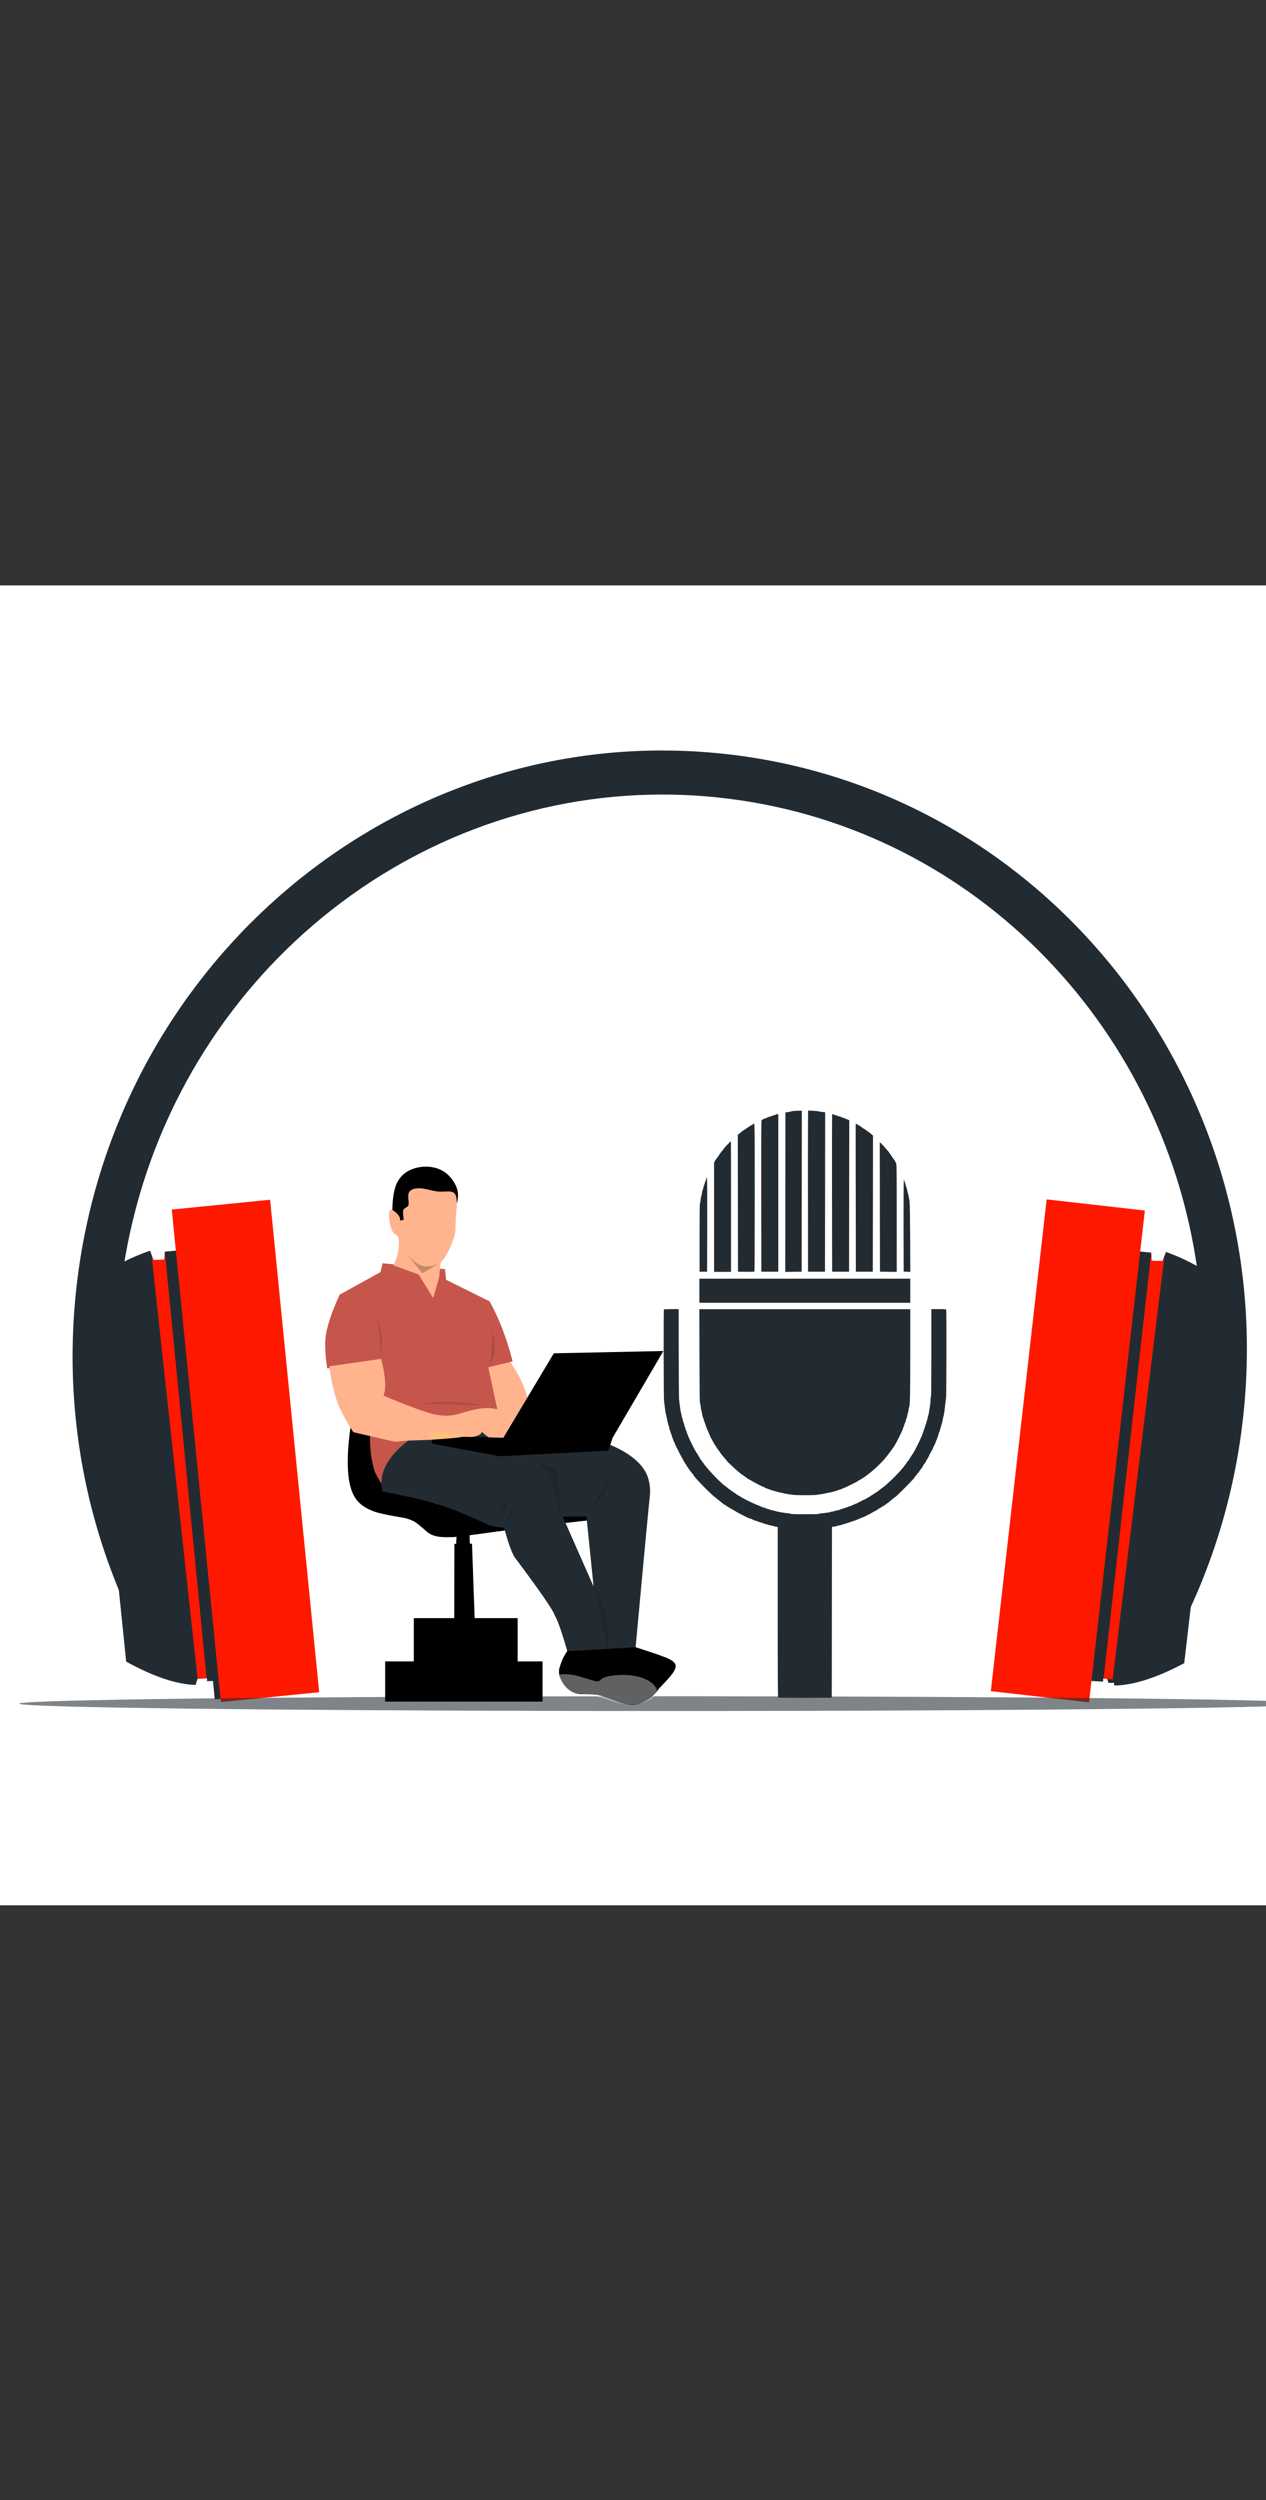
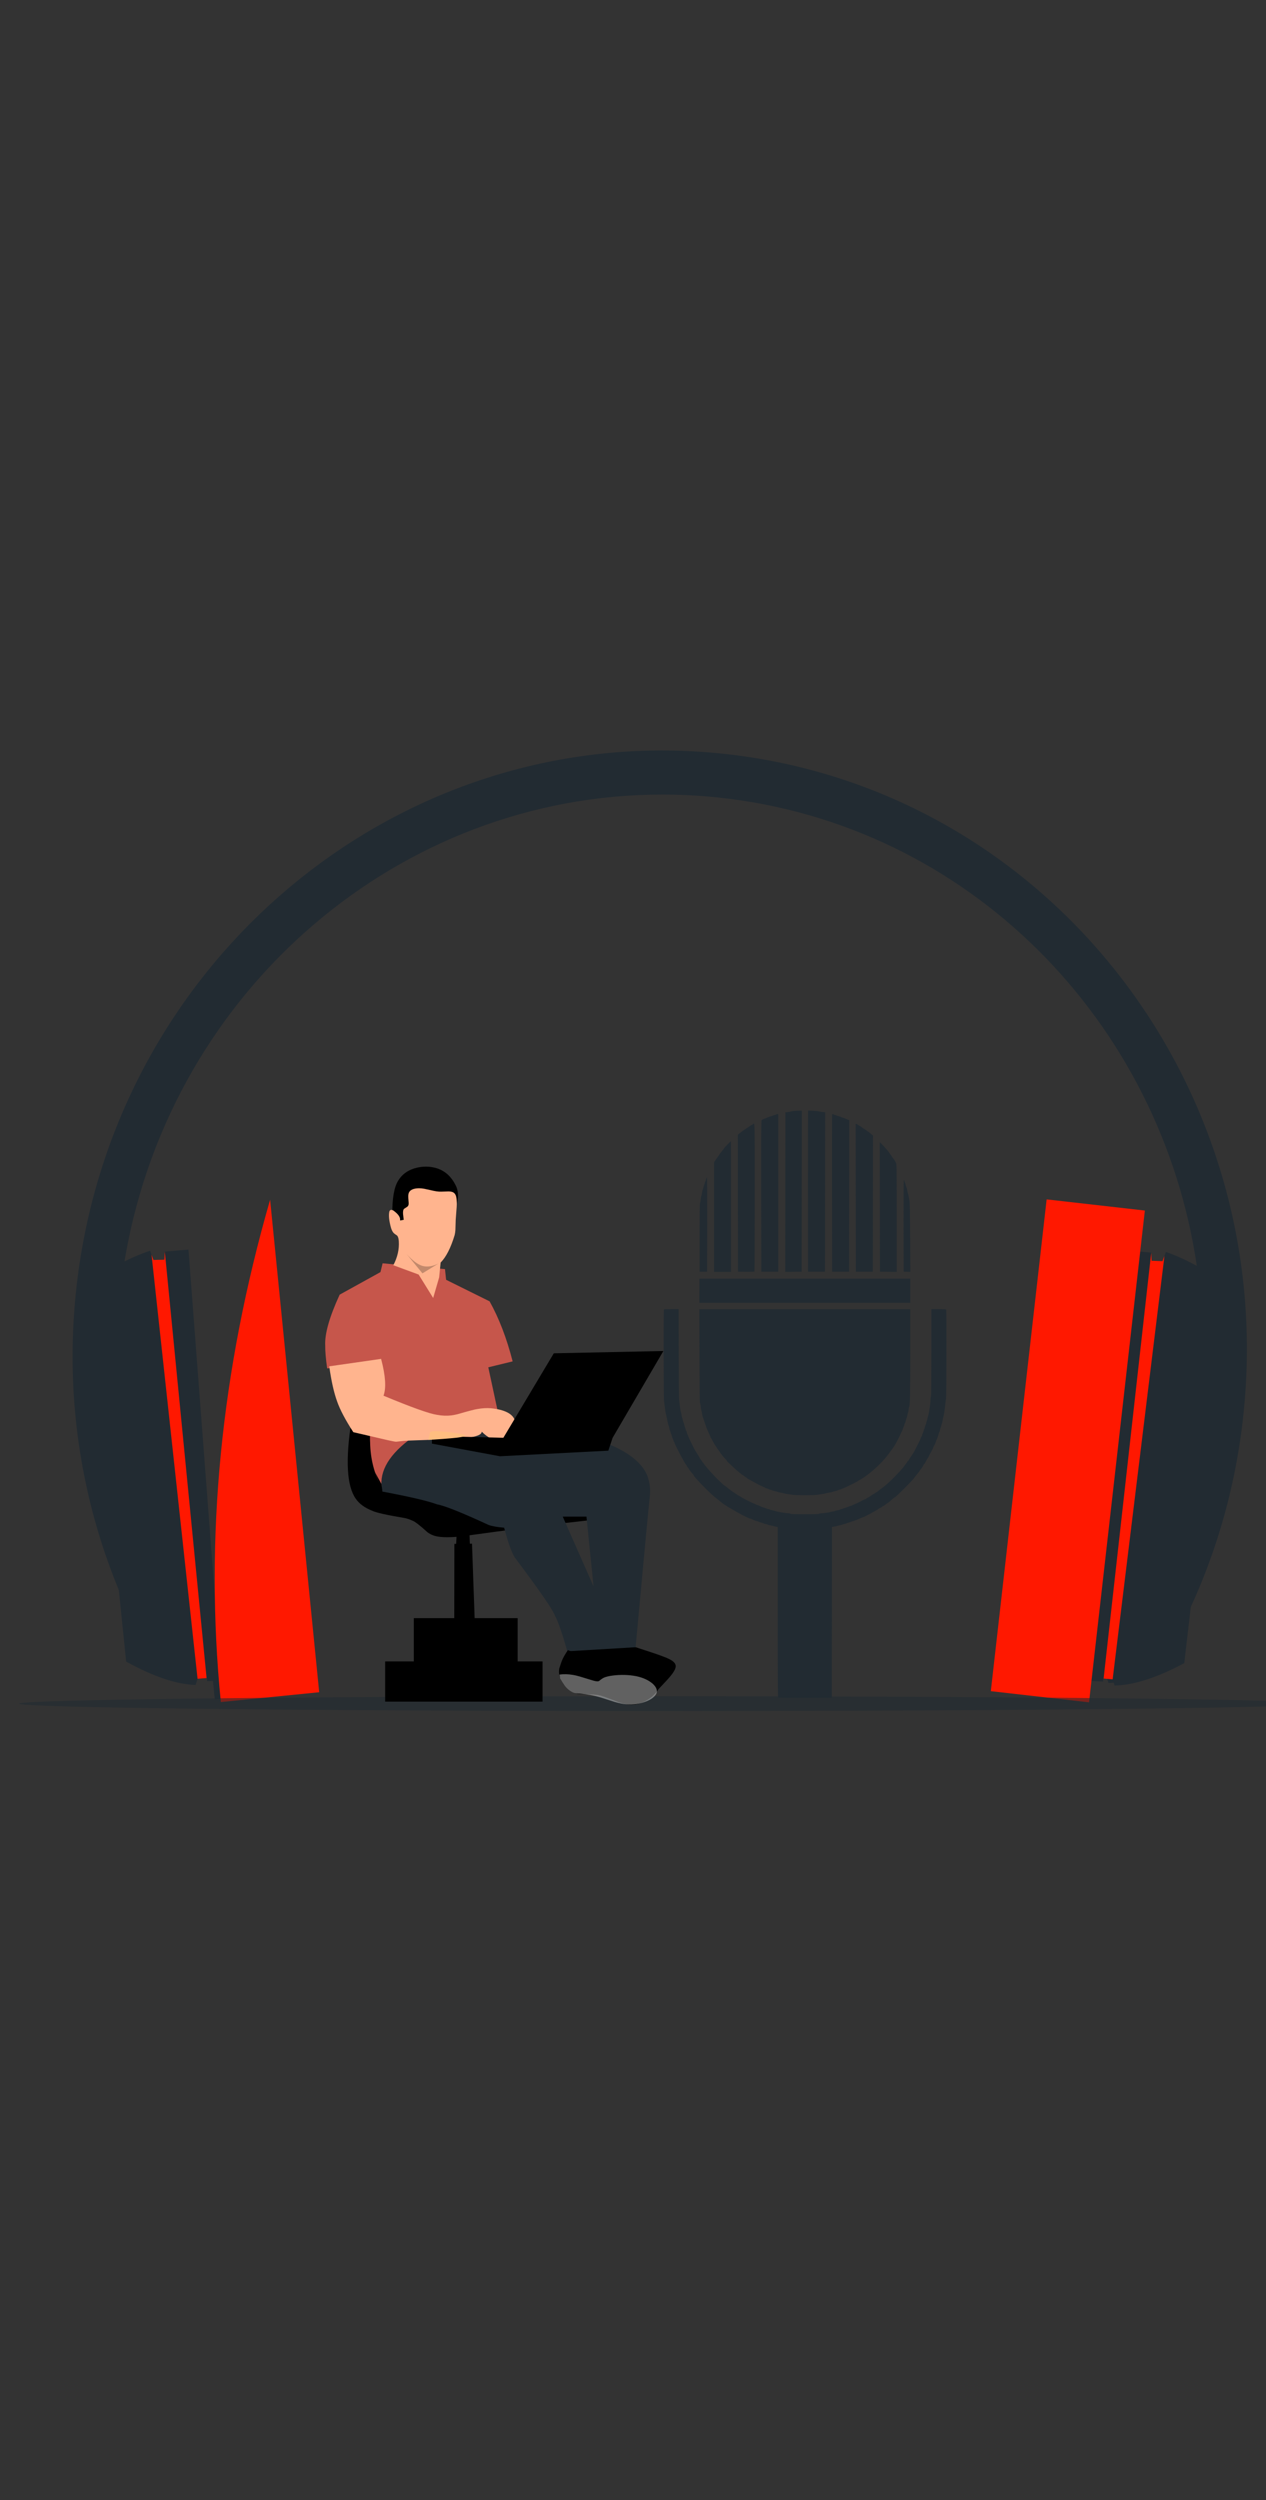
<svg xmlns="http://www.w3.org/2000/svg" viewBox="0 0 1080 2132" width="1080" height="2132">
  <rect x="0" y="0" width="1080" height="2132" fill="#333333" stroke="none" />
  <g transform="matrix(1 0 0 1 540 1066)">
    <g style="">
      <g transform="matrix(1 0 0 1 -1 -4)">
-         <path style="stroke: none; stroke-width: 1; stroke-dasharray: none; stroke-linecap: butt; stroke-dashoffset: 0; stroke-linejoin: miter; stroke-miterlimit: 4; fill: rgb(255,255,255); fill-rule: nonzero; opacity: 1;" transform=" translate(-539, -1062)" d="M -248 499.21 C -248.209 499.21 -248.409 499.293 -248.557 499.441 C -248.705 499.589 -248.788 499.789 -248.788 499.998 L -248.787 1623.998 C -248.787 1624.433 -248.434 1624.786 -247.999 1624.786 L 1326.001 1624.787 C 1326.21 1624.787 1326.41 1624.704 1326.558 1624.556 C 1326.706 1624.408 1326.789 1624.208 1326.789 1623.999 L 1326.788 499.999 C 1326.788 499.564 1326.435 499.211 1326 499.211 L -248 499.21 z" stroke-linecap="round" />
-       </g>
+         </g>
      <g transform="matrix(1 0 0 1 136.95 -50.13)">
        <path style="stroke: none; stroke-width: 1; stroke-dasharray: none; stroke-linecap: butt; stroke-dashoffset: 0; stroke-linejoin: miter; stroke-miterlimit: 4; fill: rgb(34,43,50); fill-rule: nonzero; opacity: 1;" transform=" translate(-676.95, -1015.87)" d="M 677.59 947.35 C 676.626 947.414 675.534 947.575 675.181 947.736 C 674.827 947.896 673.542 948.153 672.289 948.314 L 670.041 948.571 L 669.944 1016.61 L 669.88 1084.617 L 676.851 1084.553 L 683.854 1084.456 L 683.951 1015.775 L 684.015 947.125 L 681.702 947.189 C 680.417 947.222 678.554 947.286 677.59 947.35 z" stroke-linecap="round" />
      </g>
      <g transform="matrix(1 0 0 1 156.59 -50.26)">
        <path style="stroke: none; stroke-width: 1; stroke-dasharray: none; stroke-linecap: butt; stroke-dashoffset: 0; stroke-linejoin: miter; stroke-miterlimit: 4; fill: rgb(34,43,50); fill-rule: nonzero; opacity: 1;" transform=" translate(-696.59, -1015.74)" d="M 689.35 947.8 C 689.286 948.218 689.221 979.153 689.254 1016.514 L 689.318 1084.457 L 696.546 1084.458 L 703.774 1084.457 L 703.87 1016.45 L 703.934 948.475 L 701.461 948.25 C 700.079 948.121 698.73 947.897 698.473 947.768 C 698.184 947.607 696.064 947.383 693.751 947.254 L 689.51 947.029 L 689.35 947.8 z" stroke-linecap="round" />
      </g>
      <g transform="matrix(1 0 0 1 116.66 -48.74)">
        <path style="stroke: none; stroke-width: 1; stroke-dasharray: none; stroke-linecap: butt; stroke-dashoffset: 0; stroke-linejoin: miter; stroke-miterlimit: 4; fill: rgb(34,43,50); fill-rule: nonzero; opacity: 1;" transform=" translate(-656.66, -1017.26)" d="M 662.37 950.27 C 662.274 950.431 661.631 950.688 660.989 950.816 C 660.314 950.945 659.639 951.137 659.447 951.298 C 659.286 951.426 658.483 951.716 657.68 951.909 C 656.298 952.262 655.817 952.455 653.664 953.386 C 653.15 953.643 652.155 953.997 651.512 954.221 C 650.837 954.446 650.291 954.767 650.291 954.896 C 650.291 955.024 650.067 955.153 649.809 955.153 C 649.392 955.153 649.328 962.477 649.392 1019.787 L 649.488 1084.453 L 656.716 1084.454 L 663.944 1084.453 L 663.944 950.173 L 663.237 950.077 C 662.884 950.012 662.466 950.109 662.37 950.269 z" stroke-linecap="round" />
      </g>
      <g transform="matrix(1 0 0 1 177.13 -48.77)">
        <path style="stroke: none; stroke-width: 1; stroke-dasharray: none; stroke-linecap: butt; stroke-dashoffset: 0; stroke-linejoin: miter; stroke-miterlimit: 4; fill: rgb(34,43,50); fill-rule: nonzero; opacity: 1;" transform=" translate(-717.13, -1017.23)" d="M 709.88 950.4 C 709.784 950.625 709.752 980.886 709.784 1017.636 L 709.88 1084.454 L 717.108 1084.455 L 724.336 1084.454 L 724.4 1019.884 L 724.497 955.314 L 721.605 954.093 C 720.031 953.451 718.522 952.905 718.265 952.905 C 718.008 952.905 717.718 952.776 717.622 952.616 C 717.526 952.455 716.658 952.134 715.759 951.941 C 714.827 951.716 713.928 951.427 713.735 951.299 C 713.574 951.138 712.868 950.945 712.225 950.817 C 711.551 950.688 711.005 950.463 711.005 950.303 C 711.005 949.853 710.041 949.949 709.88 950.399 z" stroke-linecap="round" />
      </g>
      <g transform="matrix(1 0 0 1 96.64 -44.71)">
        <path style="stroke: none; stroke-width: 1; stroke-dasharray: none; stroke-linecap: butt; stroke-dashoffset: 0; stroke-linejoin: miter; stroke-miterlimit: 4; fill: rgb(34,43,50); fill-rule: nonzero; opacity: 1;" transform=" translate(-636.64, -1021.29)" d="M 642.61 958.5 C 642.385 958.757 641.871 959.078 641.518 959.207 C 641.132 959.335 640.297 959.849 639.655 960.331 C 639.012 960.845 638.37 961.263 638.273 961.263 C 638.145 961.263 637.277 961.841 636.314 962.548 C 635.35 963.255 634.483 963.833 634.386 963.833 C 634.258 963.833 633.101 964.7 631.784 965.792 L 629.407 967.72 L 629.471 1026.09 L 629.567 1084.46 L 636.442 1084.556 C 640.233 1084.588 643.445 1084.524 643.606 1084.363 C 643.734 1084.235 643.863 1055.772 643.863 1021.175 C 643.863 955.16 643.895 956.927 642.61 958.501 z" stroke-linecap="round" />
      </g>
      <g transform="matrix(1 0 0 1 197.34 -44.6)">
        <path style="stroke: none; stroke-width: 1; stroke-dasharray: none; stroke-linecap: butt; stroke-dashoffset: 0; stroke-linejoin: miter; stroke-miterlimit: 4; fill: rgb(34,43,50); fill-rule: nonzero; opacity: 1;" transform=" translate(-737.34, -1021.4)" d="M 730.02 1021.4 L 730.116 1084.46 L 737.344 1084.461 L 744.572 1084.46 L 744.669 1026.444 L 744.733 968.396 L 743.384 967.239 C 742.613 966.597 741.745 965.858 741.456 965.601 C 741.135 965.344 740.782 965.119 740.685 965.119 C 740.589 965.119 739.882 964.606 739.143 963.995 C 738.372 963.385 737.665 962.871 737.537 962.871 C 737.216 962.871 734.325 960.847 734.196 960.526 C 734.132 960.397 733.939 960.301 733.746 960.301 C 733.586 960.301 732.976 959.948 732.429 959.53 C 731.851 959.112 731.08 958.663 730.663 958.534 L 729.956 958.341 L 730.02 1021.401 z" stroke-linecap="round" />
      </g>
      <g transform="matrix(1 0 0 1 76.4 -37.12)">
        <path style="stroke: none; stroke-width: 1; stroke-dasharray: none; stroke-linecap: butt; stroke-dashoffset: 0; stroke-linejoin: miter; stroke-miterlimit: 4; fill: rgb(34,43,50); fill-rule: nonzero; opacity: 1;" transform=" translate(-616.4, -1028.88)" d="M 620.64 975.97 C 619.098 977.512 617.845 978.893 617.845 979.022 C 617.845 979.15 616.914 980.403 615.757 981.785 C 614.601 983.166 613.669 984.419 613.669 984.547 C 613.669 984.708 612.641 986.186 611.196 988.081 C 611.035 988.241 610.553 989.013 610.071 989.751 L 609.172 991.133 L 609.172 1084.614 L 616.399 1084.615 L 623.627 1084.614 L 623.627 1028.878 C 623.627 998.232 623.595 973.142 623.531 973.142 C 623.499 973.142 622.182 974.395 620.64 975.969 z" stroke-linecap="round" />
      </g>
      <g transform="matrix(1 0 0 1 217.74 -36.7)">
        <path style="stroke: none; stroke-width: 1; stroke-dasharray: none; stroke-linecap: butt; stroke-dashoffset: 0; stroke-linejoin: miter; stroke-miterlimit: 4; fill: rgb(34,43,50); fill-rule: nonzero; opacity: 1;" transform=" translate(-757.74, -1029.3)" d="M 750.58 1029.2 L 750.676 1084.454 L 757.84 1084.55 L 764.972 1084.615 L 764.972 1038.774 C 764.972 994.057 764.94 992.868 764.361 991.776 C 764.008 991.165 763.59 990.298 763.398 989.912 C 763.205 989.495 762.53 988.531 761.92 987.792 C 761.31 987.021 760.796 986.282 760.796 986.154 C 760.796 986.025 760.282 985.287 759.671 984.516 C 759.061 983.777 758.547 983.07 758.547 982.974 C 758.547 982.877 758.322 982.524 758.065 982.202 C 754.049 977.544 752.957 976.324 751.833 975.232 L 750.516 973.979 L 750.58 1029.201 z" stroke-linecap="round" />
      </g>
      <g transform="matrix(1 0 0 1 60.06 -21.77)">
        <path style="stroke: none; stroke-width: 1; stroke-dasharray: none; stroke-linecap: butt; stroke-dashoffset: 0; stroke-linejoin: miter; stroke-miterlimit: 4; fill: rgb(34,43,50); fill-rule: nonzero; opacity: 1;" transform=" translate(-600.06, -1044.23)" d="M 602.45 1005.5 C 602.193 1006.367 601.904 1007.171 601.776 1007.363 C 601.647 1007.524 601.422 1008.199 601.294 1008.809 C 601.165 1009.419 600.908 1010.126 600.748 1010.319 C 600.555 1010.544 600.523 1010.736 600.651 1010.736 C 600.78 1010.736 600.748 1010.929 600.555 1011.122 C 600.362 1011.347 600.137 1012.118 600.009 1012.824 C 599.88 1013.531 599.655 1014.238 599.527 1014.431 C 599.398 1014.591 599.109 1015.844 598.884 1017.161 C 598.692 1018.478 598.37 1019.827 598.21 1020.148 C 598.049 1020.438 597.824 1021.819 597.696 1023.201 C 597.599 1024.55 597.342 1025.867 597.15 1026.124 C 596.893 1026.445 596.796 1034.733 596.796 1055.518 L 596.796 1084.462 L 600.008 1084.463 L 603.221 1084.462 L 603.317 1044.21 C 603.35 1022.108 603.285 1003.99 603.125 1003.99 C 602.996 1003.99 602.675 1004.664 602.45 1005.499 z" stroke-linecap="round" />
      </g>
      <g transform="matrix(1 0 0 1 233.69 -20.59)">
        <path style="stroke: none; stroke-width: 1; stroke-dasharray: none; stroke-linecap: butt; stroke-dashoffset: 0; stroke-linejoin: miter; stroke-miterlimit: 4; fill: rgb(34,43,50); fill-rule: nonzero; opacity: 1;" transform=" translate(-773.69, -1045.41)" d="M 770.82 1045.3 L 770.916 1084.427 L 776.57 1084.62 L 776.442 1055.451 C 776.345 1037.172 776.153 1025.608 775.928 1024.515 C 775.767 1023.551 775.446 1021.816 775.253 1020.66 C 775.06 1019.503 774.771 1018.283 774.611 1017.929 C 774.45 1017.576 774.161 1016.259 773.936 1015.038 C 773.711 1013.785 773.422 1012.725 773.294 1012.629 C 773.197 1012.532 772.908 1011.665 772.683 1010.701 C 772.458 1009.738 772.169 1008.774 772.041 1008.613 C 771.912 1008.42 771.688 1007.81 771.559 1007.232 C 771.463 1006.686 771.205 1006.204 771.045 1006.204 C 770.884 1006.204 770.788 1021.527 770.82 1045.299 z" stroke-linecap="round" />
      </g>
      <g transform="matrix(1 0 0 1 146.59 34.7)">
        <path style="stroke: none; stroke-width: 1; stroke-dasharray: none; stroke-linecap: butt; stroke-dashoffset: 0; stroke-linejoin: miter; stroke-miterlimit: 4; fill: rgb(34,43,50); fill-rule: nonzero; opacity: 1;" transform=" translate(-686.59, -1100.7)" d="M 596.64 1100.7 L 596.64 1110.98 L 686.588 1110.981 L 776.536 1110.98 L 776.536 1090.42 L 596.636 1090.42 L 596.636 1100.7 z" stroke-linecap="round" />
      </g>
      <g transform="matrix(1 0 0 1 146.77 216.11)">
        <path style="stroke: none; stroke-width: 1; stroke-dasharray: none; stroke-linecap: butt; stroke-dashoffset: 0; stroke-linejoin: miter; stroke-miterlimit: 4; fill: rgb(34,43,50); fill-rule: nonzero; opacity: 1;" transform=" translate(-686.77, -1282.11)" d="M 566.35 1116.6 C 566.029 1116.922 566.125 1191.289 566.446 1194.276 C 567.025 1199.512 567.763 1204.877 567.956 1205.359 C 568.085 1205.616 568.342 1206.773 568.567 1207.929 C 569.305 1211.751 570.012 1214.835 570.334 1215.478 C 570.494 1215.831 570.783 1216.891 570.944 1217.855 C 571.137 1218.819 571.394 1219.751 571.554 1219.943 C 571.715 1220.136 571.94 1220.811 572.068 1221.421 C 572.197 1222.031 572.421 1222.706 572.55 1222.866 C 572.711 1223.059 573 1223.927 573.225 1224.794 C 573.449 1225.693 573.803 1226.689 574.028 1227.043 C 574.22 1227.396 574.51 1228.167 574.638 1228.713 C 574.767 1229.292 574.991 1229.773 575.152 1229.773 C 575.313 1229.773 575.441 1230.03 575.441 1230.352 C 575.441 1231.54 584.629 1248.984 585.464 1249.305 C 585.593 1249.369 585.721 1249.594 585.721 1249.818 C 585.721 1250.011 586.139 1250.686 586.685 1251.296 C 587.199 1251.907 587.616 1252.517 587.648 1252.678 C 587.648 1252.902 589.993 1255.954 591.214 1257.271 C 591.535 1257.657 591.825 1258.075 591.825 1258.203 C 591.825 1259.263 604.9 1272.723 609.59 1276.514 C 613.284 1279.469 612.866 1279.148 615.501 1281.236 C 616.785 1282.264 617.878 1283.099 617.974 1283.099 C 618.135 1283.099 620.319 1284.481 620.897 1284.962 C 621.09 1285.091 621.443 1285.316 621.701 1285.444 C 621.957 1285.573 622.728 1285.991 623.371 1286.376 C 629.732 1290.295 638.791 1294.985 640.011 1294.985 C 640.236 1294.985 640.782 1295.178 641.232 1295.435 C 642.549 1296.142 645.376 1297.234 645.857 1297.234 C 646.082 1297.234 646.661 1297.427 647.142 1297.684 C 647.624 1297.941 648.813 1298.326 649.809 1298.551 C 650.772 1298.776 651.576 1299.065 651.576 1299.194 C 651.576 1299.354 652.314 1299.547 653.182 1299.675 C 654.081 1299.804 654.788 1299.997 654.788 1300.125 C 654.788 1300.254 655.848 1300.543 657.133 1300.768 C 658.386 1300.993 659.607 1301.25 659.767 1301.378 C 659.96 1301.474 660.86 1301.699 661.791 1301.892 L 663.462 1302.213 L 663.462 1374.685 C 663.462 1435.593 663.526 1447.222 663.911 1447.543 C 664.233 1447.8 670.465 1447.864 686.944 1447.833 L 709.56 1447.736 L 709.657 1374.911 L 709.721 1302.085 L 711.584 1301.86 C 712.58 1301.763 713.576 1301.539 713.737 1301.41 C 713.929 1301.282 714.989 1300.993 716.146 1300.768 C 717.302 1300.575 718.394 1300.286 718.555 1300.126 C 718.748 1299.997 719.455 1299.772 720.161 1299.643 C 720.868 1299.515 721.607 1299.322 721.768 1299.194 C 721.96 1299.065 722.828 1298.744 723.695 1298.519 C 724.595 1298.294 725.462 1298.005 725.623 1297.877 C 725.815 1297.748 726.393 1297.555 726.908 1297.427 C 728.321 1297.106 732.337 1295.564 734.553 1294.472 C 735.067 1294.214 735.613 1294.022 735.774 1294.022 C 736.127 1294.022 739.661 1292.351 739.918 1292.094 C 740.014 1291.966 740.593 1291.709 741.203 1291.452 C 741.813 1291.195 742.391 1290.938 742.488 1290.809 C 742.584 1290.713 743.002 1290.456 743.452 1290.231 C 743.901 1290.006 744.833 1289.492 745.54 1289.043 C 746.246 1288.625 747.146 1288.111 747.564 1287.95 C 747.981 1287.757 748.784 1287.243 749.363 1286.794 C 749.941 1286.344 750.519 1285.991 750.647 1285.991 C 750.776 1285.991 751.515 1285.541 752.286 1285.027 C 753.057 1284.481 753.796 1284.063 753.924 1284.063 C 754.052 1284.063 754.759 1283.549 755.53 1282.939 C 756.269 1282.328 756.976 1281.815 757.072 1281.815 C 757.169 1281.815 757.522 1281.59 757.843 1281.333 C 761.056 1278.506 763.369 1276.675 763.658 1276.675 C 764.236 1276.675 779.752 1261.063 779.752 1260.484 C 779.752 1260.291 782.161 1257.271 783.767 1255.376 C 784.024 1255.087 784.249 1254.733 784.249 1254.637 C 784.249 1254.541 784.763 1253.802 785.406 1253.031 C 786.658 1251.521 787.686 1249.915 787.975 1248.951 C 788.104 1248.662 788.297 1248.405 788.425 1248.405 C 788.586 1248.405 788.907 1248.02 789.164 1247.506 C 790.031 1245.771 791.413 1243.426 791.798 1242.944 C 791.991 1242.687 792.377 1241.948 792.601 1241.338 C 792.858 1240.727 793.116 1240.149 793.212 1240.052 C 793.308 1239.956 793.758 1239.153 794.208 1238.286 C 794.657 1237.386 795.171 1236.455 795.364 1236.198 C 795.557 1235.94 795.91 1235.138 796.135 1234.431 C 796.36 1233.724 796.649 1233.082 796.745 1232.986 C 797.034 1232.729 797.966 1230.705 798.416 1229.291 C 798.641 1228.584 798.93 1227.845 799.058 1227.685 C 799.412 1227.235 800.954 1222.417 800.954 1221.87 C 800.954 1221.613 801.082 1221.421 801.243 1221.421 C 801.371 1221.421 801.693 1220.521 801.917 1219.397 C 802.142 1218.305 802.431 1217.245 802.56 1217.084 C 802.689 1216.891 802.913 1216.185 803.042 1215.478 C 803.171 1214.771 803.363 1214.032 803.524 1213.871 C 803.652 1213.679 803.941 1212.394 804.166 1211.012 C 804.391 1209.599 804.68 1208.25 804.841 1207.96 C 805.162 1207.318 806.03 1201.536 806.447 1197.006 C 806.608 1195.143 806.897 1193.184 807.057 1192.638 C 807.411 1191.578 807.507 1117.756 807.186 1116.889 C 807.025 1116.439 806.158 1116.375 800.761 1116.375 L 794.529 1116.375 L 794.529 1153.446 C 794.529 1177.828 794.433 1190.614 794.208 1190.742 C 794.047 1190.838 793.886 1191.898 793.854 1193.087 C 793.854 1194.275 793.726 1196.171 793.565 1197.327 C 792.891 1202.306 792.216 1206.194 791.959 1206.804 C 791.798 1207.157 791.509 1208.314 791.284 1209.374 C 791.092 1210.434 790.802 1211.43 790.674 1211.623 C 790.545 1211.783 790.321 1212.554 790.192 1213.293 C 790.063 1214.064 789.871 1214.739 789.71 1214.835 C 789.582 1214.931 789.26 1215.767 789.068 1216.666 C 788.843 1217.598 788.554 1218.497 788.425 1218.69 C 788.297 1218.85 788.072 1219.493 787.943 1220.071 C 787.815 1220.649 787.526 1221.517 787.269 1221.999 C 787.012 1222.48 786.723 1223.348 786.626 1223.894 C 786.53 1224.472 786.305 1224.954 786.177 1224.954 C 786.016 1224.954 785.823 1225.372 785.695 1225.886 C 785.47 1226.978 779.687 1238.543 779.109 1239.089 C 779.013 1239.185 778.37 1240.117 777.696 1241.177 C 777.021 1242.237 776.186 1243.49 775.865 1243.972 C 775.511 1244.454 775.254 1245 775.254 1245.16 C 775.254 1245.353 774.965 1245.642 774.612 1245.835 C 774.258 1246.028 773.969 1246.349 773.969 1246.542 C 773.969 1246.735 773.423 1247.537 772.781 1248.341 C 772.106 1249.144 771.496 1249.979 771.399 1250.204 C 771.11 1250.911 765.906 1256.693 762.501 1260.066 C 759.096 1263.503 754.277 1267.776 753.185 1268.418 C 752.542 1268.804 749.587 1271.052 748.527 1272.016 C 748.206 1272.273 747.852 1272.498 747.724 1272.498 C 747.627 1272.498 747.049 1272.852 746.471 1273.301 C 745.893 1273.751 745.346 1274.104 745.25 1274.104 C 745.154 1274.104 744.383 1274.586 743.548 1275.132 C 741.235 1276.706 740.785 1276.996 739.853 1277.413 C 739.339 1277.606 738.954 1277.895 738.954 1278.023 C 738.954 1278.152 738.793 1278.281 738.6 1278.281 C 738.247 1278.281 734.713 1279.919 734.456 1280.208 C 734.36 1280.336 733.782 1280.594 733.171 1280.851 C 732.561 1281.107 731.983 1281.396 731.887 1281.493 C 731.79 1281.589 731.212 1281.878 730.602 1282.103 C 729.284 1282.585 727.582 1283.356 726.361 1283.966 C 725.911 1284.191 725.365 1284.384 725.141 1284.384 C 724.948 1284.384 724.177 1284.641 723.438 1284.995 C 722.699 1285.316 721.607 1285.701 721.029 1285.83 C 720.45 1285.958 719.583 1286.247 719.101 1286.504 C 718.619 1286.761 717.913 1286.954 717.527 1286.954 C 717.109 1286.954 716.788 1287.083 716.788 1287.243 C 716.788 1287.404 715.696 1287.725 714.379 1287.95 C 713.062 1288.143 711.97 1288.432 711.97 1288.56 C 711.97 1288.689 711.102 1288.882 710.042 1289.01 C 708.982 1289.138 708.05 1289.363 707.954 1289.492 C 707.89 1289.652 707.472 1289.781 707.087 1289.781 C 706.669 1289.781 705.416 1289.942 704.26 1290.134 C 703.103 1290.327 701.529 1290.488 700.726 1290.488 C 699.891 1290.488 699.056 1290.681 698.831 1290.873 C 698.542 1291.195 695.65 1291.291 686.592 1291.291 C 677.533 1291.291 674.642 1291.195 674.321 1290.873 C 674.128 1290.681 673.293 1290.488 672.49 1290.456 C 670.434 1290.456 662.563 1289.074 661.375 1288.56 C 661.021 1288.4 659.833 1288.11 658.709 1287.886 C 657.616 1287.693 656.62 1287.371 656.524 1287.243 C 656.428 1287.083 656.042 1286.954 655.657 1286.954 C 655.271 1286.954 654.532 1286.729 654.05 1286.472 C 653.536 1286.215 652.541 1285.862 651.802 1285.669 C 651.063 1285.476 649.971 1285.123 649.425 1284.866 C 648.846 1284.609 647.883 1284.159 647.336 1283.902 C 646.758 1283.645 645.891 1283.356 645.409 1283.228 C 644.895 1283.131 644.509 1282.906 644.509 1282.746 C 644.509 1282.585 644.253 1282.457 643.963 1282.457 C 643.16 1282.457 633.041 1277.413 631.627 1276.289 C 630.985 1275.807 630.31 1275.389 630.118 1275.389 C 629.957 1275.389 629.186 1274.907 628.415 1274.329 C 627.612 1273.783 626.745 1273.14 626.455 1272.98 C 624.913 1272.048 621.958 1269.896 620.384 1268.547 C 619.42 1267.712 618.457 1267.037 618.328 1267.037 C 618.167 1267.037 617.364 1266.395 616.561 1265.624 C 615.758 1264.853 614.056 1263.246 612.738 1262.025 C 608.627 1258.171 600.724 1249.208 600.113 1247.698 C 599.985 1247.377 599.728 1247.12 599.535 1247.12 C 599.375 1247.12 599.214 1246.959 599.214 1246.766 C 599.214 1246.574 598.7 1245.803 598.089 1245.064 C 597.479 1244.293 596.965 1243.554 596.965 1243.426 C 596.965 1243.265 596.612 1242.623 596.226 1242.013 C 595.262 1240.535 593.367 1237.515 592.885 1236.68 C 591.665 1234.591 587.328 1225.597 587.135 1224.794 C 587.007 1224.247 586.718 1223.541 586.493 1223.187 C 586.268 1222.834 585.979 1221.999 585.882 1221.324 C 585.754 1220.681 585.529 1220.136 585.4 1220.136 C 585.272 1220.136 585.047 1219.59 584.918 1218.915 C 584.79 1218.272 584.597 1217.566 584.437 1217.405 C 584.308 1217.212 584.019 1216.281 583.794 1215.317 C 583.569 1214.353 583.28 1213.39 583.152 1213.229 C 583.023 1213.036 582.702 1212.04 582.477 1210.98 C 582.252 1209.92 581.963 1208.892 581.835 1208.731 C 581.706 1208.539 581.513 1207.607 581.385 1206.643 C 581.256 1205.68 581.031 1204.684 580.871 1204.395 C 580.582 1203.913 579.811 1198.162 579.297 1192.991 C 579.168 1191.384 579.008 1173.524 579.008 1153.221 L 578.976 1116.375 L 572.775 1116.376 C 569.338 1116.375 566.447 1116.471 566.351 1116.599 z" stroke-linecap="round" />
      </g>
      <g transform="matrix(1 0 0 1 146.57 129.75)">
        <path style="stroke: none; stroke-width: 1; stroke-dasharray: none; stroke-linecap: butt; stroke-dashoffset: 0; stroke-linejoin: miter; stroke-miterlimit: 4; fill: rgb(34,43,50); fill-rule: nonzero; opacity: 1;" transform=" translate(-686.57, -1195.75)" d="M 596.7 1156.2 C 596.764 1185.176 596.893 1196.131 597.15 1196.452 C 597.375 1196.709 597.632 1198.058 597.76 1199.439 C 597.889 1200.853 598.113 1202.234 598.242 1202.491 C 598.403 1202.781 598.692 1204.098 598.884 1205.415 C 599.109 1206.732 599.399 1208.017 599.527 1208.306 C 599.688 1208.563 600.201 1210.073 600.683 1211.679 C 601.165 1213.253 601.679 1214.698 601.808 1214.891 C 601.904 1215.052 602.097 1215.63 602.225 1216.177 C 602.482 1217.204 603.157 1218.778 605.438 1223.79 C 605.888 1224.786 606.273 1225.749 606.273 1225.942 C 606.273 1226.103 606.369 1226.295 606.53 1226.36 C 606.659 1226.392 607.173 1227.259 607.654 1228.223 C 609.196 1231.21 609.678 1232.014 610.578 1233.17 C 611.027 1233.781 611.413 1234.391 611.413 1234.52 C 611.413 1234.648 612.055 1235.611 612.858 1236.607 C 613.662 1237.635 614.304 1238.535 614.304 1238.663 C 614.304 1238.92 617.42 1242.743 618.962 1244.349 C 619.572 1244.992 620.087 1245.667 620.087 1245.827 C 620.087 1246.084 621.885 1247.819 626.993 1252.509 C 629.499 1254.79 633.161 1257.777 633.45 1257.777 C 633.579 1257.777 634.285 1258.291 635.056 1258.902 C 635.795 1259.512 636.566 1260.026 636.759 1260.026 C 636.952 1260.026 637.112 1260.155 637.112 1260.347 C 637.112 1260.508 637.594 1260.893 638.172 1261.15 C 638.719 1261.407 639.779 1261.986 640.485 1262.403 C 641.192 1262.853 642.573 1263.592 643.537 1264.106 C 644.501 1264.588 645.368 1265.07 645.465 1265.166 C 645.754 1265.455 651.889 1268.378 652.211 1268.378 C 652.371 1268.378 652.532 1268.507 652.532 1268.667 C 652.532 1268.828 653.014 1269.053 653.592 1269.149 C 654.138 1269.246 655.005 1269.535 655.487 1269.792 C 655.969 1270.049 656.836 1270.338 657.415 1270.466 C 657.993 1270.595 658.636 1270.82 658.796 1270.948 C 658.989 1271.077 659.985 1271.366 661.045 1271.591 C 662.105 1271.816 663.133 1272.104 663.294 1272.233 C 663.486 1272.362 664.707 1272.651 666.024 1272.876 C 667.341 1273.101 668.594 1273.358 668.755 1273.486 C 669.076 1273.679 672.449 1274.225 676.786 1274.803 C 679.709 1275.157 693.458 1275.157 696.382 1274.803 C 700.751 1274.225 704.092 1273.679 704.413 1273.486 C 704.606 1273.358 705.891 1273.101 707.304 1272.876 C 708.718 1272.651 710.035 1272.362 710.195 1272.233 C 710.388 1272.105 711.416 1271.783 712.54 1271.591 C 713.633 1271.366 714.532 1271.077 714.532 1270.948 C 714.532 1270.82 715.078 1270.595 715.753 1270.467 C 716.395 1270.338 717.102 1270.145 717.263 1270.017 C 717.455 1269.888 718.226 1269.567 719.029 1269.31 C 720.571 1268.828 731.557 1263.431 731.847 1262.982 C 731.944 1262.853 732.393 1262.564 732.843 1262.339 C 733.293 1262.146 733.935 1261.793 734.289 1261.568 C 735.767 1260.669 737.533 1259.544 737.822 1259.287 C 738.015 1259.159 739.011 1258.42 740.071 1257.617 C 745.757 1253.409 752.824 1246.63 756.519 1241.844 C 758.125 1239.788 760.021 1237.25 760.47 1236.576 C 760.727 1236.19 761.434 1235.226 762.012 1234.456 C 762.558 1233.717 763.04 1233.01 763.04 1232.946 C 763.04 1232.849 763.586 1231.853 764.293 1230.761 C 764.968 1229.637 766.349 1226.971 767.345 1224.85 C 769.818 1219.646 770.011 1219.26 770.461 1217.783 C 770.686 1217.076 770.975 1216.337 771.103 1216.177 C 771.232 1215.984 771.425 1215.309 771.553 1214.635 C 771.682 1213.992 771.906 1213.446 772.035 1213.446 C 772.195 1213.446 772.485 1212.643 772.677 1211.679 C 772.87 1210.716 773.223 1209.527 773.481 1209.045 C 773.705 1208.531 773.994 1207.375 774.123 1206.475 C 774.251 1205.544 774.476 1204.708 774.605 1204.612 C 774.765 1204.516 774.99 1203.455 775.087 1202.267 C 775.215 1201.078 775.44 1199.954 775.569 1199.793 C 776.307 1198.83 776.532 1188.486 776.532 1153.438 L 776.532 1116.43 L 686.584 1116.432 L 596.604 1116.43 L 596.7 1156.2 z" stroke-linecap="round" />
      </g>
      <g transform="matrix(1 0 0 1 22.81 -21.38)">
        <path style="stroke: none; stroke-width: 1; stroke-dasharray: none; stroke-linecap: butt; stroke-dashoffset: 0; stroke-linejoin: miter; stroke-miterlimit: 4; fill: rgb(34,43,50); fill-rule: nonzero; opacity: 1;" transform=" translate(-562.81, -1044.62)" d="M 564.8 639.99 C 310.61 639.99 92.32 837.57 64.8 1101.66 C 56.115 1185.004 67.387 1265.78 94.702 1338.96 L 69.457 1092.52 L 94.703 1338.97 C 106.755 1371.252 121.928 1402.054 139.886 1430.946 Q 151.66 1434.354 161.701 1434.66 L 163.366 1429.393 L 168.805 1428.98 L 171.403 1428.783 L 171.475 1431.44 L 181.415 1431.068 Q 182.324 1440.16 183.23 1449.249 Q 190.166 1448.558 197.101 1447.867 C 186.993 1434.576 177.567 1420.727 168.875 1406.379 L 168.872 1406.381 C 165.478 1400.772 162.193 1395.088 159.023 1389.332 L 159.02 1389.334 Q 159.02 1389.332 159.02 1389.332 C 113.286 1306.283 91.48 1208.132 102.17 1105.552 C 103.399 1093.756 105.037 1082.107 107.067 1070.616 L 107.064 1070.617 C 147.306 842.827 341.704 677.577 564.934 677.577 C 580.548 677.577 596.302 678.385 612.156 680.037 C 825.996 702.321 990.696 871.107 1021.086 1080.297 C 1026.786 1119.531 1027.761 1160.186 1023.449 1201.567 C 1014.981 1282.83 987.132 1357.167 945.162 1420.267 Q 945.161 1420.277 945.159 1420.288 L 945.149 1420.289 C 943.107 1423.356 941.032 1426.399 938.925 1429.414 L 943.929 1429.862 L 944 1429.869 L 945.593 1435.158 Q 963.384 1434.859 986.737 1424.904 C 994.586 1412.118 1001.899 1398.941 1008.651 1385.402 L 1042.518 1094.322 L 1008.666 1385.372 C 1035.951 1330.659 1054.091 1270.052 1060.821 1205.462 C 1090.175 923.772 891.561 671.382 616.051 642.672 C 598.838 640.878 581.738 640 564.797 640 z" stroke-linecap="round" />
      </g>
      <g transform="matrix(1 0 0 1 448.3 185.78)">
        <path style="stroke: none; stroke-width: 1; stroke-dasharray: none; stroke-linecap: butt; stroke-dashoffset: 0; stroke-linejoin: miter; stroke-miterlimit: 4; fill: rgb(34,43,50); fill-rule: nonzero; opacity: 1;" transform=" translate(-988.3, -1251.78)" d="M 961.92 1066.2 L 982.078 1068.213 L 982.41 1075.107 L 991.682 1075.457 L 994.638 1067.603 Q 1019.941 1076.507 1047.684 1096.527 L 1010.265 1418.257 Q 975.246 1436.959 950.76 1437.369 L 949.167 1432.08 L 941.139 1431.359 L 941.032 1434.015 L 928.923 1433.397 L 961.921 1066.197 z" stroke-linecap="round" />
      </g>
      <g transform="matrix(1 0 0 1 370.95 171.24)">
        <path style="stroke: none; stroke-width: 1; stroke-dasharray: none; stroke-linecap: butt; stroke-dashoffset: 0; stroke-linejoin: miter; stroke-miterlimit: 4; fill: rgb(255,24,0); fill-rule: nonzero; opacity: 1;" transform=" translate(-910.95, -1237.24)" d="M 892.87 1022.8 L 976.653 1032.315 Q 952.844 1241.995 929.035 1451.685 Q 887.144 1446.928 845.252 1442.171 Q 869.061 1232.481 892.87 1022.801 z" stroke-linecap="round" />
      </g>
      <g transform="matrix(1 0 0 1 427.42 184.2)">
        <path style="stroke: none; stroke-width: 1; stroke-dasharray: none; stroke-linecap: butt; stroke-dashoffset: 0; stroke-linejoin: miter; stroke-miterlimit: 4; fill: rgb(255,24,0); fill-rule: nonzero; opacity: 1;" transform=" translate(-967.42, -1250.2)" d="M 982.08 1068.3 L 941.472 1431.41 L 949.164 1432.101 Q 971.266 1251.581 993.368 1071.061 L 993.357 1071.063 L 991.681 1075.485 L 982.409 1075.134 L 982.08 1068.304 z" stroke-linecap="round" />
      </g>
      <g transform="matrix(1 0 0 1 -408.31 185.24)">
        <path style="stroke: none; stroke-width: 1; stroke-dasharray: none; stroke-linecap: butt; stroke-dashoffset: 0; stroke-linejoin: miter; stroke-miterlimit: 4; fill: rgb(34,43,50); fill-rule: nonzero; opacity: 1;" transform=" translate(-131.69, -1251.24)" d="M 160.79 1065.6 L 140.606 1067.337 L 140.179 1074.225 L 130.904 1074.449 L 128.056 1066.554 Q 102.633 1075.111 74.618 1094.749 L 107.626 1416.959 Q 142.385 1436.139 166.863 1436.885 L 168.528 1431.618 L 176.565 1431.007 L 176.637 1433.665 L 188.753 1433.212 L 160.79 1065.602 z" stroke-linecap="round" />
      </g>
      <g transform="matrix(1 0 0 1 -330.59 171.27)">
-         <path style="stroke: none; stroke-width: 1; stroke-dasharray: none; stroke-linecap: butt; stroke-dashoffset: 0; stroke-linejoin: miter; stroke-miterlimit: 4; fill: rgb(255,24,0); fill-rule: nonzero; opacity: 1;" transform=" translate(-209.41, -1237.27)" d="M 230.43 1023.1 L 146.525 1031.467 Q 167.459 1241.457 188.393 1451.447 Q 230.346 1447.264 272.298 1443.082 Q 251.364 1233.092 230.43 1023.102 z" stroke-linecap="round" />
+         <path style="stroke: none; stroke-width: 1; stroke-dasharray: none; stroke-linecap: butt; stroke-dashoffset: 0; stroke-linejoin: miter; stroke-miterlimit: 4; fill: rgb(255,24,0); fill-rule: nonzero; opacity: 1;" transform=" translate(-209.41, -1237.27)" d="M 230.43 1023.1 Q 167.459 1241.457 188.393 1451.447 Q 230.346 1447.264 272.298 1443.082 Q 251.364 1233.092 230.43 1023.102 z" stroke-linecap="round" />
      </g>
      <g transform="matrix(1 0 0 1 -387.24 183.51)">
        <path style="stroke: none; stroke-width: 1; stroke-dasharray: none; stroke-linecap: butt; stroke-dashoffset: 0; stroke-linejoin: miter; stroke-miterlimit: 4; fill: rgb(255,24,0); fill-rule: nonzero; opacity: 1;" transform=" translate(-152.76, -1249.51)" d="M 140.61 1067.4 L 176.239 1431.03 L 168.538 1431.616 Q 148.911 1250.806 129.285 1069.996 L 129.296 1069.998 L 130.911 1074.443 L 140.187 1074.219 L 140.61 1067.395 z" stroke-linecap="round" />
      </g>
      <g transform="matrix(1 0 0 1 27.96 386.81)">
        <path style="stroke: none; stroke-width: 1; stroke-dasharray: none; stroke-linecap: butt; stroke-dashoffset: 0; stroke-linejoin: miter; stroke-miterlimit: 4; fill: rgb(34,43,50); fill-opacity: 0.58; fill-rule: nonzero; opacity: 1;" transform=" translate(-567.96, -1452.81)" d="M 1121.7 1452.8 L 1116.65 1453.655 Q 1116.929 1453.975 1077.347 1455.264 Q 1059.123 1455.762 1034.07 1456.208 Q 983.964 1457.102 906.54 1457.791 Q 867.559 1458.135 825.502 1458.388 Q 717.672 1458.942 692.412 1458.943 Q 599.069 1459.177 493.422 1459.047 Q 392.592 1458.865 309.712 1458.372 Q 210.034 1457.687 195.482 1457.457 Q 160.77 1457.093 130.544 1456.652 Q 9.734 1454.875 16.614 1452.538 Q 21.904 1451.329 59.63 1450.336 Q 111.165 1449.136 129.667 1448.957 Q 158.135 1448.536 193.433 1448.166 Q 208.422 1447.929 311.473 1447.212 Q 353.53 1446.958 398.663 1446.796 Q 488.93 1446.471 591.503 1446.511 Q 697.593 1446.571 784.703 1447.001 Q 828.387 1447.209 867.586 1447.494 Q 889.989 1447.588 975.086 1448.526 Q 1040.903 1449.34 1078.226 1450.346 Q 1119.377 1451.396 1121.701 1452.8" stroke-linecap="round" />
      </g>
      <g transform="matrix(1 0 0 1 -176.82 -46.57)">
        <path style="stroke: none; stroke-width: 1; stroke-dasharray: none; stroke-linecap: butt; stroke-dashoffset: 0; stroke-linejoin: miter; stroke-miterlimit: 4; fill: rgb(0,0,0); fill-rule: nonzero; opacity: 1;" transform=" translate(-363.18, -1019.43)" d="M 373.23 996.44 Q 363.669 993.344 353.598 996.309 Q 344.372 999.163 339.719 1006.783 Q 334.48 1015.124 334.69 1035.548 L 344.058 1044.749 L 388.822 1029.039 Q 392.742 1018.403 388.545 1010.473 Q 383.195 999.914 373.245 996.445" stroke-linecap="round" />
      </g>
      <g transform="matrix(1 0 0 1 -19.21 358.91)">
        <path style="stroke: none; stroke-width: 1; stroke-dasharray: none; stroke-linecap: butt; stroke-dashoffset: 0; stroke-linejoin: miter; stroke-miterlimit: 4; fill: rgb(0,0,0); fill-rule: nonzero; opacity: 1;" transform=" translate(-520.79, -1424.91)" d="M 489.38 1395.2 L 483.49 1414.123 Q 477.816 1419.431 477.06 1423.35 Q 475.875 1429.446 481.337 1436.896 Q 485.519 1442.278 490.621 1443.844 Q 492.254 1444.364 494.724 1444.625 Q 509.164 1444.897 511.3 1445.784 Q 512.81 1445.725 528.45 1451.795 Q 531.25 1452.727 533.884 1453.263 Q 545.195 1455.649 556.33 1446.777 Q 566.981 1437.263 561.638 1429.184 Q 559.96 1427.049 557.476 1426.011 Q 556.036 1425.419 554.778 1425.102 Q 547.35 1423.531 545.867 1423.03 Q 542.489 1421.892 540.599 1420.27 Q 535.563 1416.033 532.433 1404.309 L 489.54 1395.235" stroke-linecap="round" />
      </g>
      <g transform="matrix(1 0 0 1 6.89 354.58)">
        <path style="stroke: none; stroke-width: 1; stroke-dasharray: none; stroke-linecap: butt; stroke-dashoffset: 0; stroke-linejoin: miter; stroke-miterlimit: 4; fill: rgb(0,0,0); fill-rule: nonzero; opacity: 1;" transform=" translate(-546.89, -1420.58)" d="M 532.17 1399.1 Q 531.54 1399.985 532.169 1399.105 M 531.83 1399.595 L 522.33 1413.321 Q 518.431 1410.937 517.575 1412.503 Q 516.564 1413.616 517.732 1419.951 L 522.297 1413.369 L 522.38 1413.408 Q 524.607 1414.863 528.666 1418.361 Q 546.885 1434.735 547.696 1435.207 Q 552.163 1438.93 554.92 1440.328 Q 559.283 1442.705 562.221 1439.967 Q 570.514 1431.3 572.543 1428.612 Q 575.565 1424.817 576.231 1422.309 Q 577.571 1418.119 571.119 1414.91 Q 568.338 1413.462 562.323 1411.343 Q 560.047 1410.473 541.554 1404.463 Q 538.174 1403.327 536.364 1402.625 Q 531.325 1400.693 531.816 1399.647" stroke-linecap="round" />
      </g>
      <g transform="matrix(1 0 0 1 -145.02 245.85)">
        <path style="stroke: none; stroke-width: 1; stroke-dasharray: none; stroke-linecap: butt; stroke-dashoffset: 0; stroke-linejoin: miter; stroke-miterlimit: 4; fill: rgb(0,0,0); fill-rule: nonzero; opacity: 1;" transform=" translate(-394.98, -1311.85)" d="M 400.42 1304.9 L 389.56 1308.435 L 389.05 1318.441 L 389.059 1318.456 L 400.918 1318.8 L 400.42 1304.907" stroke-linecap="round" />
      </g>
      <g transform="matrix(1 0 0 1 -136.88 195.62)">
        <path style="stroke: none; stroke-width: 1; stroke-dasharray: none; stroke-linecap: butt; stroke-dashoffset: 0; stroke-linejoin: miter; stroke-miterlimit: 4; fill: rgb(0,0,0); fill-rule: nonzero; opacity: 1;" transform=" translate(-403.12, -1261.62)" d="M 299.78 1211.8 Q 292.005 1261.899 303.528 1278.1 Q 308.031 1284.594 317.533 1288.329 Q 322.312 1290.707 345.569 1294.591 Q 348.97 1295.408 351.652 1296.694 Q 354.76 1297.623 364.704 1306.696 Q 367.053 1308.341 369.023 1309.086 Q 375.577 1311.994 393.231 1310.233 Q 454.423 1301.698 511.891 1295.382 L 299.911 1211.853" stroke-linecap="round" />
      </g>
      <g transform="matrix(1 0 0 1 -110.42 123.46)">
-         <path style="stroke: none; stroke-width: 1; stroke-dasharray: none; stroke-linecap: butt; stroke-dashoffset: 0; stroke-linejoin: miter; stroke-miterlimit: 4; fill: rgb(255,180,142); fill-rule: nonzero; opacity: 1;" transform=" translate(-429.58, -1189.46)" d="M 433.24 1158.5 L 407.954 1166.487 Q 418.498 1203.523 425.384 1212.618 Q 431.495 1221.694 439.257 1218.432 Q 447.846 1214.079 450.047 1201.761 Q 452.567 1185.89 433.283 1158.563" stroke-linecap="round" />
-       </g>
+         </g>
      <g transform="matrix(1 0 0 1 -182.77 107.08)">
        <path style="stroke: none; stroke-width: 1; stroke-dasharray: none; stroke-linecap: butt; stroke-dashoffset: 0; stroke-linejoin: miter; stroke-miterlimit: 4; fill: rgb(198,86,75); fill-rule: nonzero; opacity: 1;" transform=" translate(-357.23, -1173.08)" d="M 326.4 1077.3 L 324.566 1084.805 L 289.766 1104.043 Q 276.611 1132.592 277.439 1147.579 Q 277.338 1154.334 279.093 1166.897 L 322.978 1164.546 Q 314.686 1214.35 315.737 1230.136 Q 316.133 1251.299 325.685 1268.852 L 426.265 1211.154 L 416.555 1166.002 L 437.329 1160.943 Q 429.696 1131.255 417.667 1109.75 L 380.567 1091.365 L 379.611 1082.267 L 326.668 1077.327" stroke-linecap="round" />
      </g>
      <g transform="matrix(1 0 0 1 -100.75 243.65)">
        <path style="stroke: none; stroke-width: 1; stroke-dasharray: none; stroke-linecap: butt; stroke-dashoffset: 0; stroke-linejoin: miter; stroke-miterlimit: 4; fill: rgb(34,43,50); fill-rule: nonzero; opacity: 1;" transform=" translate(-439.25, -1309.65)" d="M 500.3 1293.3 L 506.35 1352.836 L 480.06 1293.309 L 499.89 1293.311 M 405.738 1211.168 Q 370.423 1210.893 348.28 1228.424 Q 320.973 1249.558 326.191 1271.969 Q 361.562 1278.615 372.878 1282.894 Q 382.215 1284.437 416.821 1300.443 Q 421.395 1302.068 430.07 1302.772 Q 434.724 1320.612 438.948 1327.897 Q 471.068 1370.616 473.475 1377.977 Q 477.043 1384.056 484.015 1408.181 L 542.229 1404.706 Q 553.262 1284.866 554.305 1276.506 Q 555.469 1267 552.098 1258.12 Q 535.846 1219.872 406.208 1211.178 z" stroke-linecap="round" />
      </g>
      <g transform="matrix(1 0 0 1 -179.68 128.17)">
        <path style="stroke: none; stroke-width: 1; stroke-dasharray: none; stroke-linecap: butt; stroke-dashoffset: 0; stroke-linejoin: miter; stroke-miterlimit: 4; fill: rgb(255,180,142); fill-rule: nonzero; opacity: 1;" transform=" translate(-360.32, -1194.17)" d="M 325.12 1158.8 L 280.884 1165.156 Q 283.463 1183.776 287.615 1195.177 Q 291.18 1205.448 301.399 1221.312 L 331.003 1228.178 Q 337.514 1229.648 338.201 1229.44 Q 344.043 1228.693 348.183 1228.501 L 382.66 1227.289 Q 392.816 1226.805 398.427 1226.128 Q 410.979 1224.604 410.956 1220.878 Q 418.639 1228.558 425.416 1228.03 Q 430.847 1227.492 435.788 1221.809 Q 440.186 1216.324 439.251 1211.33 Q 436.391 1202.708 418.748 1200.901 Q 413.314 1200.469 407.11 1201.603 Q 404.458 1201.91 390.179 1206.025 Q 387.137 1206.761 385.014 1207.005 Q 379.364 1207.74 372.776 1206.513 Q 363.178 1205.176 327.163 1190.202 Q 330.798 1180.488 325.146 1158.91" stroke-linecap="round" />
      </g>
      <g transform="matrix(1 0 0 1 -72.81 130.97)">
        <path style="stroke: none; stroke-width: 1; stroke-dasharray: none; stroke-linecap: butt; stroke-dashoffset: 0; stroke-linejoin: miter; stroke-miterlimit: 4; fill: rgb(0,0,0); fill-rule: nonzero; opacity: 1;" transform=" translate(-467.19, -1196.97)" d="M 565.9 1152.1 L 472.448 1154.047 L 429.413 1226.095 L 368.497 1224.596 L 368.477 1231.087 L 426.492 1241.847 L 518.949 1237.086 L 522.613 1226.095 L 565.858 1152.18" stroke-linecap="round" />
      </g>
      <g transform="matrix(1 0 0 1 -158.73 158.05)">
        <path style="stroke: none; stroke-width: 1; stroke-dasharray: none; stroke-linecap: butt; stroke-dashoffset: 0; stroke-linejoin: miter; stroke-miterlimit: 4; fill: rgb(255,190,128); fill-rule: nonzero; opacity: 1;" transform=" translate(-381.27, -1224.05)" d="M 396.85 1224.1 Q 395.89 1222.967 385.526 1221.594 Q 373.158 1220.056 369.334 1220.527 Q 367.737 1220.701 366.849 1221.388 L 365.462 1227.843 Q 369.349 1227.733 378.029 1227.07 Q 385.199 1226.532 389.489 1226.022 Q 397.429 1225.081 396.86 1224.114" stroke-linecap="round" />
      </g>
      <g transform="matrix(1 0 0 1 -143.66 286.07)">
        <path style="stroke: none; stroke-width: 1; stroke-dasharray: none; stroke-linecap: butt; stroke-dashoffset: 0; stroke-linejoin: miter; stroke-miterlimit: 4; fill: rgb(0,0,0); fill-rule: nonzero; opacity: 1;" transform=" translate(-396.34, -1352.07)" d="M 402.66 1316.4 L 387.629 1316.575 L 387.519 1387.74 L 405.168 1387.408 L 402.662 1316.455" stroke-linecap="round" />
      </g>
      <g transform="matrix(1 0 0 1 -57.24 349.32)">
        <path style="stroke: none; stroke-width: 1; stroke-dasharray: none; stroke-linecap: butt; stroke-dashoffset: 0; stroke-linejoin: miter; stroke-miterlimit: 4; fill: rgb(0,0,0); fill-rule: nonzero; opacity: 1;" transform=" translate(-482.76, -1415.32)" d="M 484.41 1407.2 Q 481.121 1412.185 479.874 1415.018 Q 478.544 1417.871 477.03 1423.447 L 486.983 1420.421 L 488.494 1408.682 L 484.429 1407.208" stroke-linecap="round" />
      </g>
      <g transform="matrix(1 0 0 1 -216.96 197.87)">
        <path style="stroke: none; stroke-width: 1; stroke-dasharray: none; stroke-linecap: butt; stroke-dashoffset: 0; stroke-linejoin: miter; stroke-miterlimit: 4; fill: rgb(0,0,0); fill-rule: nonzero; opacity: 1;" transform=" translate(-323.04, -1263.87)" d="M 319.8 1255.3 L 326.278 1272.448 Q 325.704 1267.403 325.431 1265.604 L 319.804 1255.306" stroke-linecap="round" />
      </g>
      <g transform="matrix(1 0 0 1 -179.41 -5.91)">
        <path style="stroke: none; stroke-width: 1; stroke-dasharray: none; stroke-linecap: butt; stroke-dashoffset: 0; stroke-linejoin: miter; stroke-miterlimit: 4; fill: rgb(255,180,142); fill-rule: nonzero; opacity: 1;" transform=" translate(-360.59, -1060.09)" d="M 357.4 1013.3 Q 350.563 1013.423 348.871 1016.952 Q 348.335 1018.098 348.278 1019.872 Q 348.173 1020.521 348.631 1025.894 Q 348.636 1027.195 348.44 1027.672 Q 348.2 1028.442 347.526 1029.001 L 344.71 1030.832 Q 344.105 1031.468 343.919 1032.575 Q 343.722 1033.759 343.835 1035.292 L 344.4 1040.226 L 341.283 1040.79 Q 341.971 1036.947 335.675 1032.362 Q 332.914 1030.81 332.143 1033.183 Q 331.053 1038.133 333.589 1047.142 Q 334.386 1049.647 335.393 1050.928 Q 335.916 1051.81 338.57 1053.501 Q 338.981 1053.861 339.288 1054.401 Q 340.039 1055.849 340.214 1058.481 Q 340.882 1068.808 335.541 1078.954 L 357.132 1086.895 L 369.529 1106.873 L 374.633 1089.311 L 375.901 1076.666 Q 382.894 1069.635 387.845 1053.269 Q 388.34 1051.188 388.492 1049.013 L 388.764 1040.103 L 389.574 1029.345 Q 389.809 1024.887 389.458 1022.225 Q 388.957 1017.179 385.355 1016.326 Q 384.331 1016.035 382.681 1015.994 Q 374.744 1016.378 373.358 1016.042 Q 372.172 1016.091 361.812 1013.713 Q 359.388 1013.293 357.414 1013.301" stroke-linecap="round" />
      </g>
      <g transform="matrix(1 0 0 1 -179.73 11.24)">
        <path style="stroke: none; stroke-width: 1; stroke-dasharray: none; stroke-linecap: butt; stroke-dashoffset: 0; stroke-linejoin: miter; stroke-miterlimit: 4; fill: rgb(0,0,0); fill-opacity: 0.24; fill-rule: nonzero; opacity: 1;" transform=" translate(-360.27, -1077.24)" d="M 346.19 1068.6 Q 347.297 1069.924 346.212 1068.624 M 346.788 1069.316 L 360.37 1085.874 L 374.34 1077.335 Q 366.509 1081.288 360.302 1079.499 Q 354.31 1077.716 346.815 1069.345" stroke-linecap="round" />
      </g>
      <g transform="matrix(1 0 0 1 -97.93 213.17)">
-         <path style="stroke: none; stroke-width: 1; stroke-dasharray: none; stroke-linecap: butt; stroke-dashoffset: 0; stroke-linejoin: miter; stroke-miterlimit: 4; fill: rgb(0,0,0); fill-opacity: 0.12; fill-rule: nonzero; opacity: 1;" transform=" translate(-442.07, -1279.17)" d="M 322 1123.1 L 325.136 1155.785 Q 325.842 1151.002 325.961 1148.109 Q 326.12 1144.854 325.801 1141.502 Q 325.175 1134.903 322.003 1123.111 L 322 1123.101 z M 420.171 1134.397 L 418.497 1163.988 Q 420.331 1159.387 421.023 1156.664 Q 421.839 1153.546 422.001 1150.581 Q 422.342 1144.616 420.175 1134.418 L 420.171 1134.398 z M 384.519 1195.261 Q 374.288 1195.209 359.216 1197.073 L 412.509 1198.475 L 412.555 1198.476 Q 403.046 1196.75 397.638 1196.119 Q 391.537 1195.381 385.956 1195.277 Q 385.249 1195.264 384.518 1195.261 z M 520.419 1262.166 L 502.52 1287.275 Q 510.345 1281.077 513.512 1276.459 Q 517.131 1271.401 520.407 1262.202 L 520.419 1262.167 z M 432.691 1278.259 L 426.049 1290.357 Q 428.623 1289.505 429.735 1288.754 Q 431.027 1287.927 431.708 1286.695 Q 433.058 1284.249 432.692 1278.265 L 432.691 1278.259 z M 450.532 1242.765 Q 457.411 1245.896 460.726 1248.745 Q 464.789 1252.079 467.538 1257.125 Q 472.565 1265.639 478.057 1294.434 L 475.69 1254.052 L 450.534 1242.765 z M 437.465 1287.325 L 429.945 1298.422 L 435.892 1295.368 L 437.462 1287.341 L 437.465 1287.325 z M 507.094 1353.148 L 518.554 1407.057 Q 519.061 1396.259 518.782 1390.648 Q 518.518 1384.205 517.344 1378.676 Q 515.027 1367.778 507.105 1353.166 L 507.095 1353.148 z M 523.312 1406.608 Q 540.892 1417.104 549.234 1422.85 Q 556.69 1427.954 559.699 1431.657 L 552.011 1420.372 L 551.981 1420.328 L 523.315 1406.607 z M 559.712 1431.672 L 562.146 1435.243 Q 560.882 1433.075 559.741 1431.707 L 559.712 1431.672 z" stroke-linecap="round" />
-       </g>
+         </g>
      <g transform="matrix(1 0 0 1 -20.84 374.74)">
        <path style="stroke: none; stroke-width: 1; stroke-dasharray: none; stroke-linecap: butt; stroke-dashoffset: 0; stroke-linejoin: miter; stroke-miterlimit: 4; fill: rgb(255,255,255); fill-opacity: 0.38; fill-rule: nonzero; opacity: 1;" transform=" translate(-519.16, -1440.74)" d="M 559.82 1444.5 Q 561.784 1440.337 556.72 1435.746 Q 551.349 1431.186 542.657 1429.374 Q 532.817 1427.52 522.353 1428.898 Q 518.268 1429.459 515.669 1430.456 Q 513.711 1431.198 511.089 1433.488 Q 510.498 1433.801 509.676 1433.813 Q 508.523 1433.816 506.369 1433.243 L 494.403 1429.615 Q 491.123 1428.699 489.07 1428.348 Q 482.426 1427.21 477.288 1428.062 L 477.944 1431.39 Q 479.984 1435.097 481.489 1437.112 Q 484.465 1441.11 488.601 1443.151 Q 489.836 1443.732 491.21 1443.959 Q 500.539 1444.637 506.713 1446.062 Q 509.743 1446.752 512.737 1447.646 L 524.516 1451.412 Q 527.38 1452.232 530.081 1452.765 Q 538.748 1454.531 547.237 1452.268 Q 556.984 1449.51 559.777 1444.582" stroke-linecap="round" />
      </g>
      <g transform="matrix(1 0 0 1 -142.69 347.51)">
        <path style="stroke: none; stroke-width: 1; stroke-dasharray: none; stroke-linecap: butt; stroke-dashoffset: 0; stroke-linejoin: miter; stroke-miterlimit: 4; fill: rgb(0,0,0); fill-rule: nonzero; opacity: 1;" transform=" translate(-397.31, -1413.51)" d="M 353.01 1379.9 L 441.617 1379.901 Q 441.617 1413.508 441.617 1447.116 Q 397.313 1447.116 353.01 1447.116 Q 353.01 1413.508 353.01 1379.9" stroke-linecap="round" />
      </g>
      <g transform="matrix(1 0 0 1 -144.29 367.94)">
        <path style="stroke: none; stroke-width: 1; stroke-dasharray: none; stroke-linecap: butt; stroke-dashoffset: 0; stroke-linejoin: miter; stroke-miterlimit: 4; fill: rgb(0,0,0); fill-rule: nonzero; opacity: 1;" transform=" translate(-395.71, -1433.94)" d="M 328.57 1416.8 L 462.84 1416.801 Q 462.84 1433.942 462.84 1451.084 Q 395.705 1451.085 328.57 1451.085 Q 328.57 1433.942 328.57 1416.8" stroke-linecap="round" />
      </g>
    </g>
  </g>
</svg>